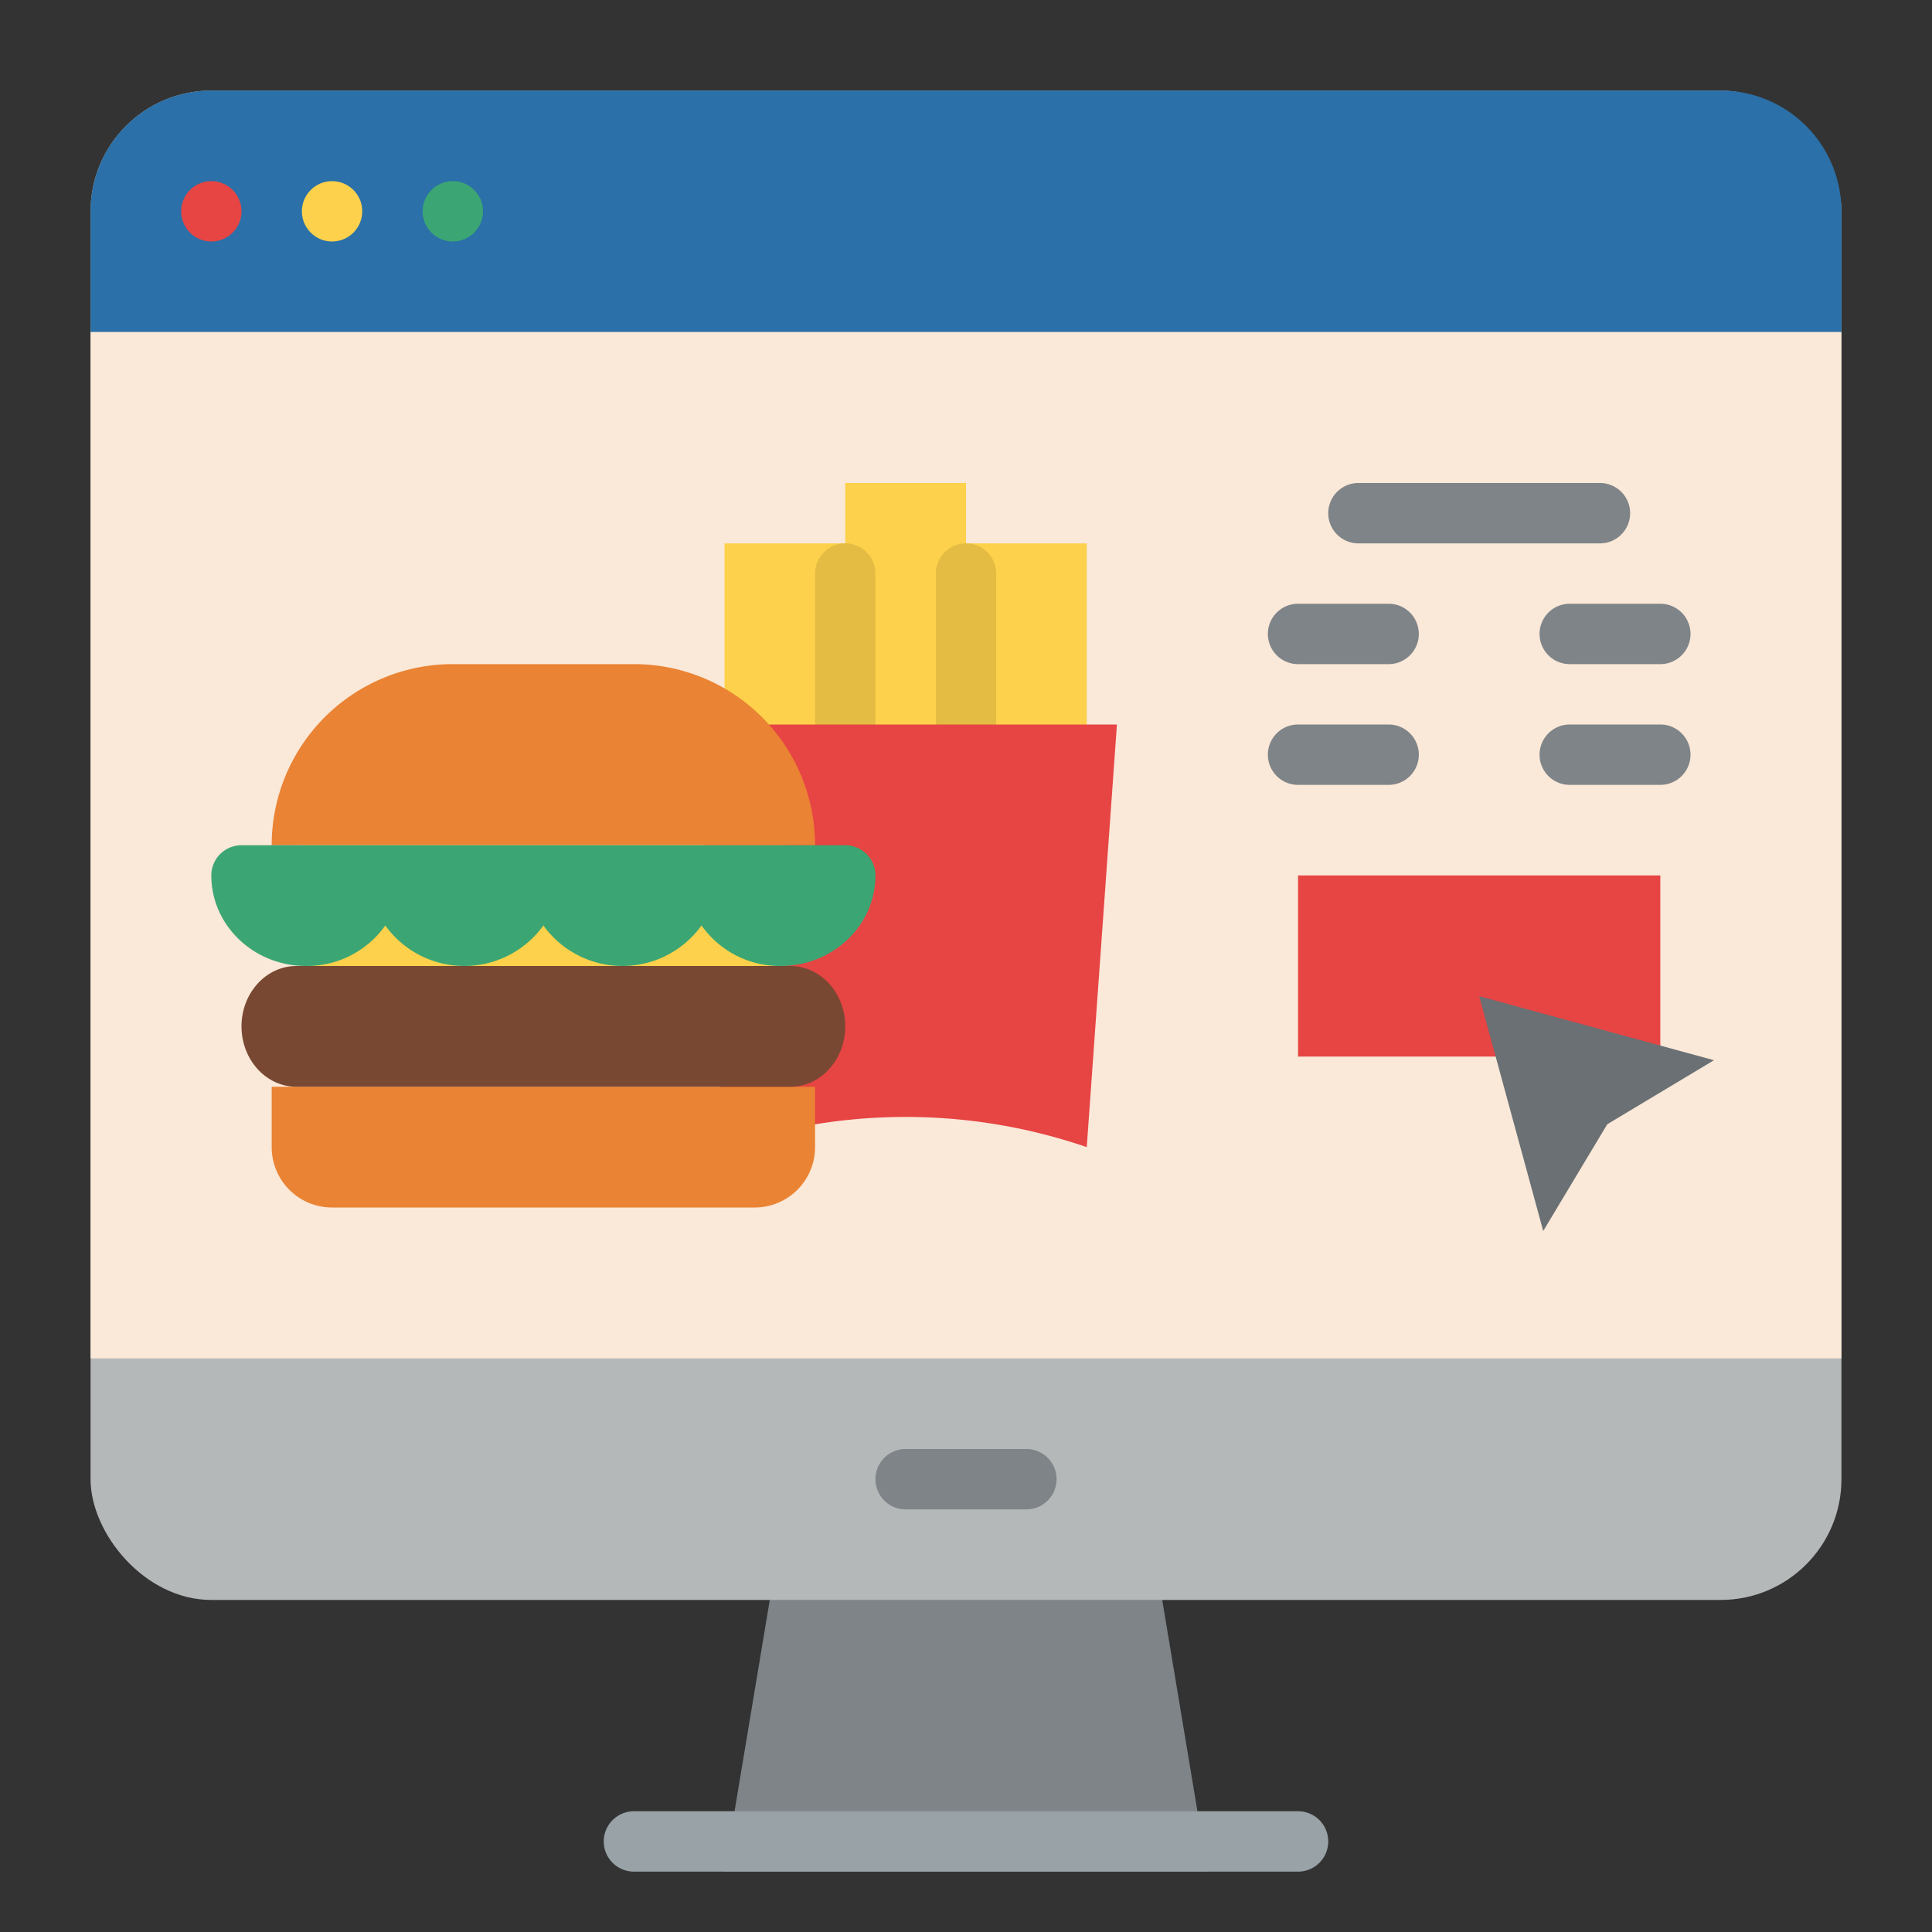
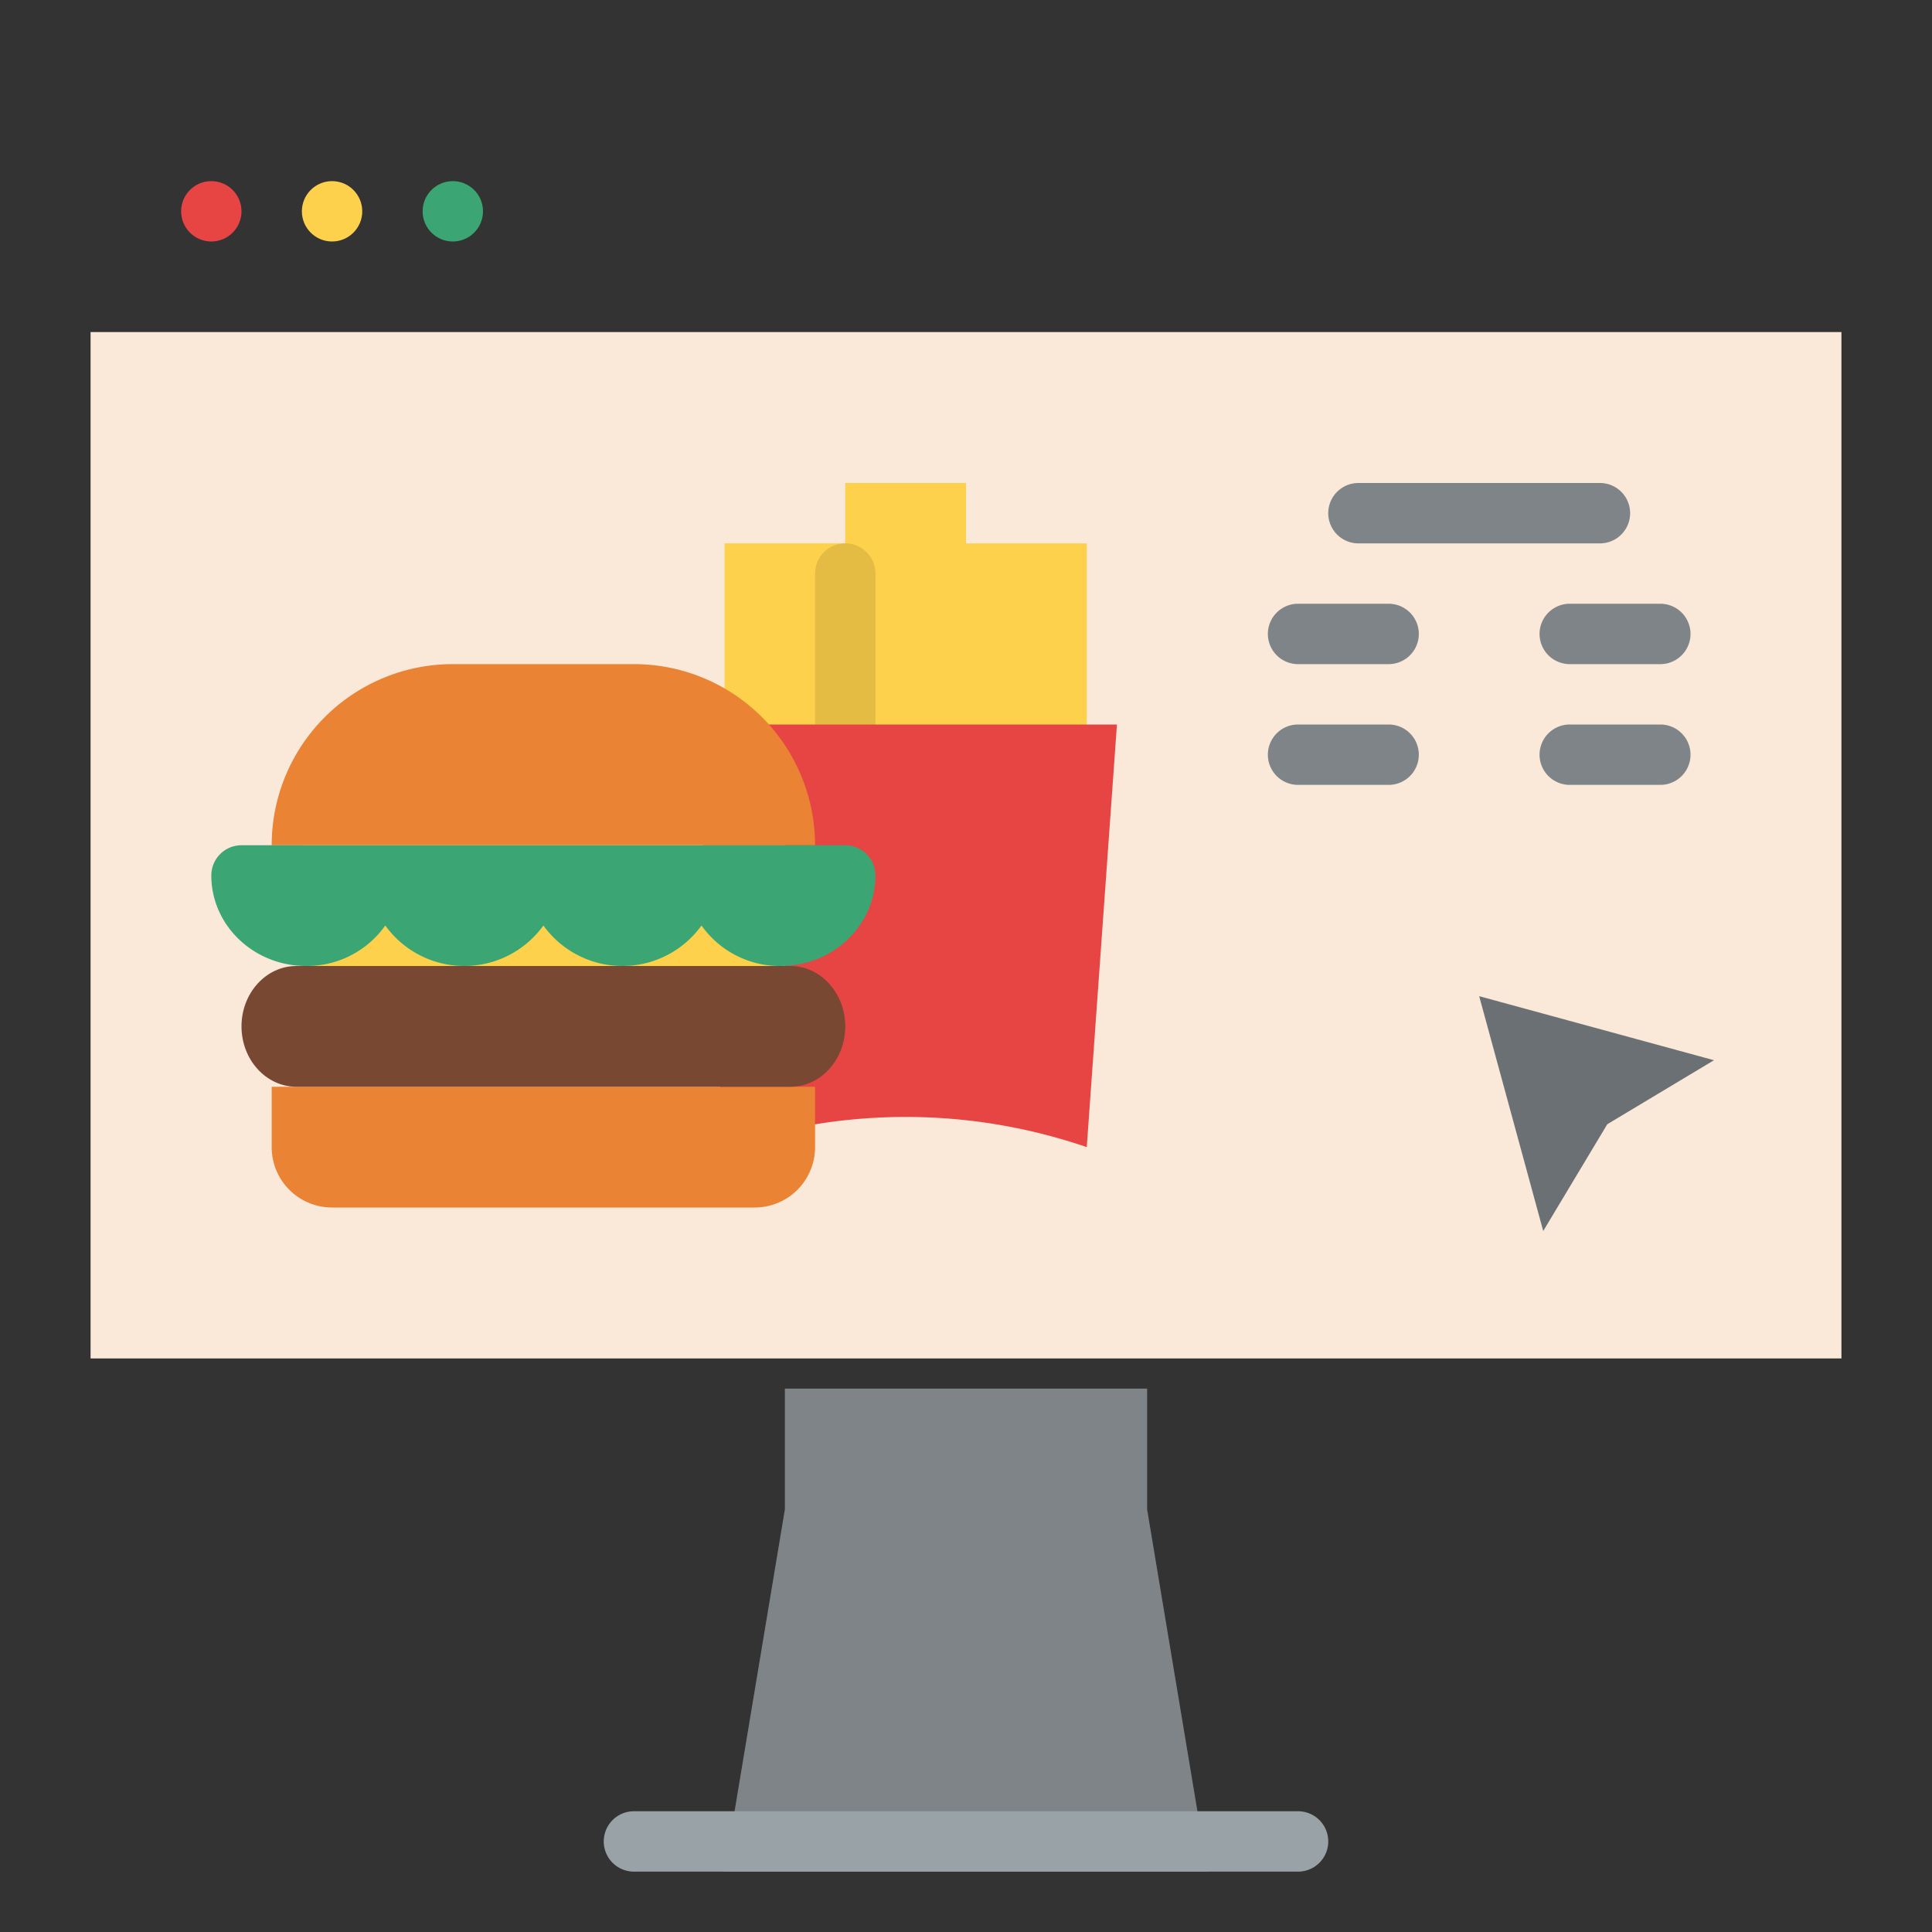
<svg xmlns="http://www.w3.org/2000/svg" id="Flat" height="512" viewBox="0 0 512 512" width="512">
  <rect x="0" y="0" width="512" height="512" fill="#333333" stroke="none" />
  <path d="m320 496h-128l16-96v-32h96v32z" fill="#7e8488" />
  <path d="m344 496h-176a8 8 0 0 1 0-16h176a8 8 0 0 1 0 16z" fill="#99a2a7" />
-   <rect fill="#b5b8b9" height="400" rx="32" width="464" x="24" y="24" />
-   <path d="m56 24h400a32 32 0 0 1 32 32v32a0 0 0 0 1 0 0h-464a0 0 0 0 1 0 0v-32a32 32 0 0 1 32-32z" fill="#2b70a8" />
  <path d="m272 400h-32a8 8 0 0 1 0-16h32a8 8 0 0 1 0 16z" fill="#7e8488" />
  <circle cx="56" cy="56" fill="#e74444" r="8" />
  <circle cx="88" cy="56" fill="#fdd14b" r="8" />
  <circle cx="120" cy="56" fill="#3ba673" r="8" />
  <path d="m24 88h464v272h-464z" fill="#fae8d8" />
-   <path d="m344 232h96v48h-96z" fill="#e74444" />
  <g fill="#7e8488">
    <path d="m424 144h-64a8 8 0 0 1 0-16h64a8 8 0 0 1 0 16z" />
    <path d="m368 176h-24a8 8 0 0 1 0-16h24a8 8 0 0 1 0 16z" />
    <path d="m440 176h-24a8 8 0 0 1 0-16h24a8 8 0 0 1 0 16z" />
    <path d="m368 208h-24a8 8 0 0 1 0-16h24a8 8 0 0 1 0 16z" />
    <path d="m440 208h-24a8 8 0 0 1 0-16h24a8 8 0 0 1 0 16z" />
  </g>
  <path d="m392 264 16.971 62.225 16.97-28.284 28.284-16.97z" fill="#6a7073" />
  <path d="m256 144v-16h-32v16h-32v64h32 32v-8h32v-56z" fill="#fdd14b" />
  <path d="m224 216a8 8 0 0 1 -8-8v-56a8 8 0 0 1 16 0v56a8 8 0 0 1 -8 8z" fill="#e4bc43" />
-   <path d="m256 216a8 8 0 0 1 -8-8v-56a8 8 0 0 1 16 0v56a8 8 0 0 1 -8 8z" fill="#e4bc43" />
  <path d="m288 304a148 148 0 0 0 -96 0l-8-112h112z" fill="#e74444" />
  <path d="m120 176h48a48 48 0 0 1 48 48 0 0 0 0 1 0 0h-144a0 0 0 0 1 0 0 48 48 0 0 1 48-48z" fill="#ea8333" />
  <path d="m72 288h144a0 0 0 0 1 0 0v16a16 16 0 0 1 -16 16h-112a16 16 0 0 1 -16-16v-16a0 0 0 0 1 0 0z" fill="#ea8333" />
  <path d="m209.455 256c8.033 0 14.545 7.163 14.545 16 0 8.837-6.512 16-14.545 16h-130.91c-8.033 0-14.545-7.163-14.545-16 0-8.837 6.512-16 14.545-16z" fill="#794832" />
  <path d="m80 224h128v32h-128z" fill="#fdd14b" />
  <path d="m232 232c0 13.255-11.257 24-25.143 24a25.445 25.445 0 0 1 -20.952-10.735 25.815 25.815 0 0 1 -41.9 0 25.815 25.815 0 0 1 -41.9 0 25.445 25.445 0 0 1 -20.962 10.735c-13.886 0-25.143-10.745-25.143-24a8 8 0 0 1 8-8h160a8 8 0 0 1 8 8z" fill="#3ba673" />
</svg>